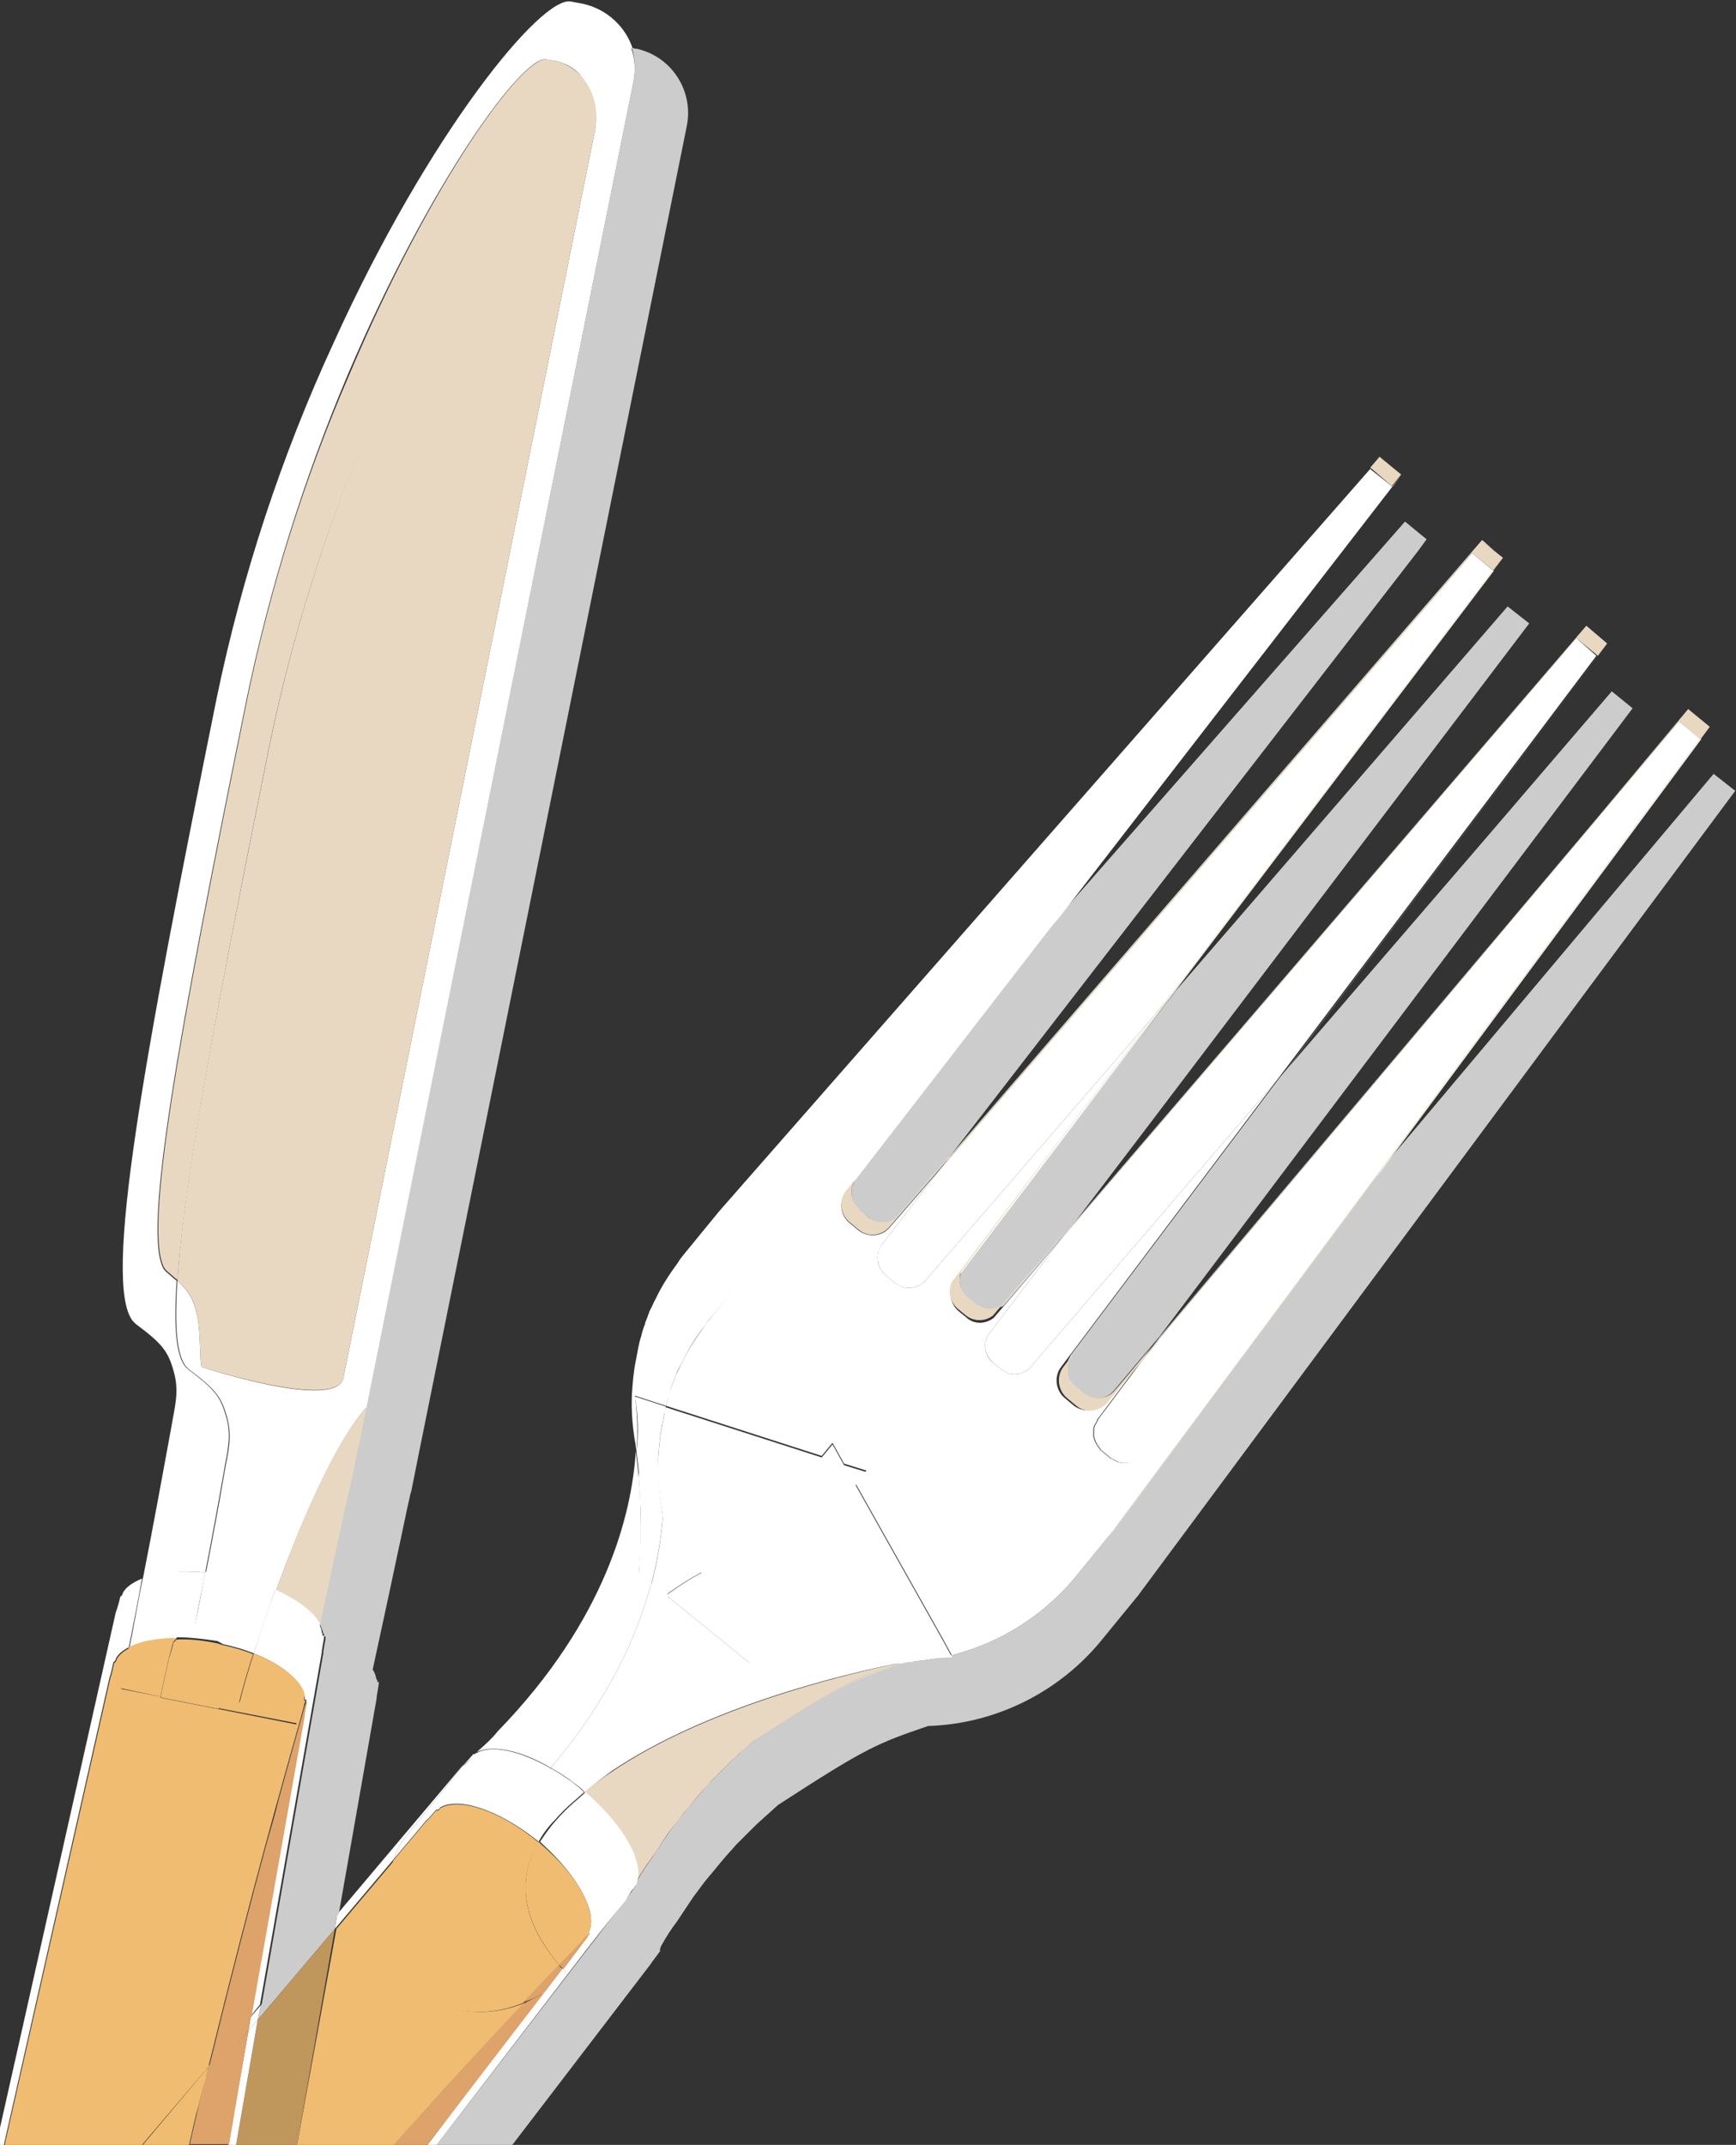
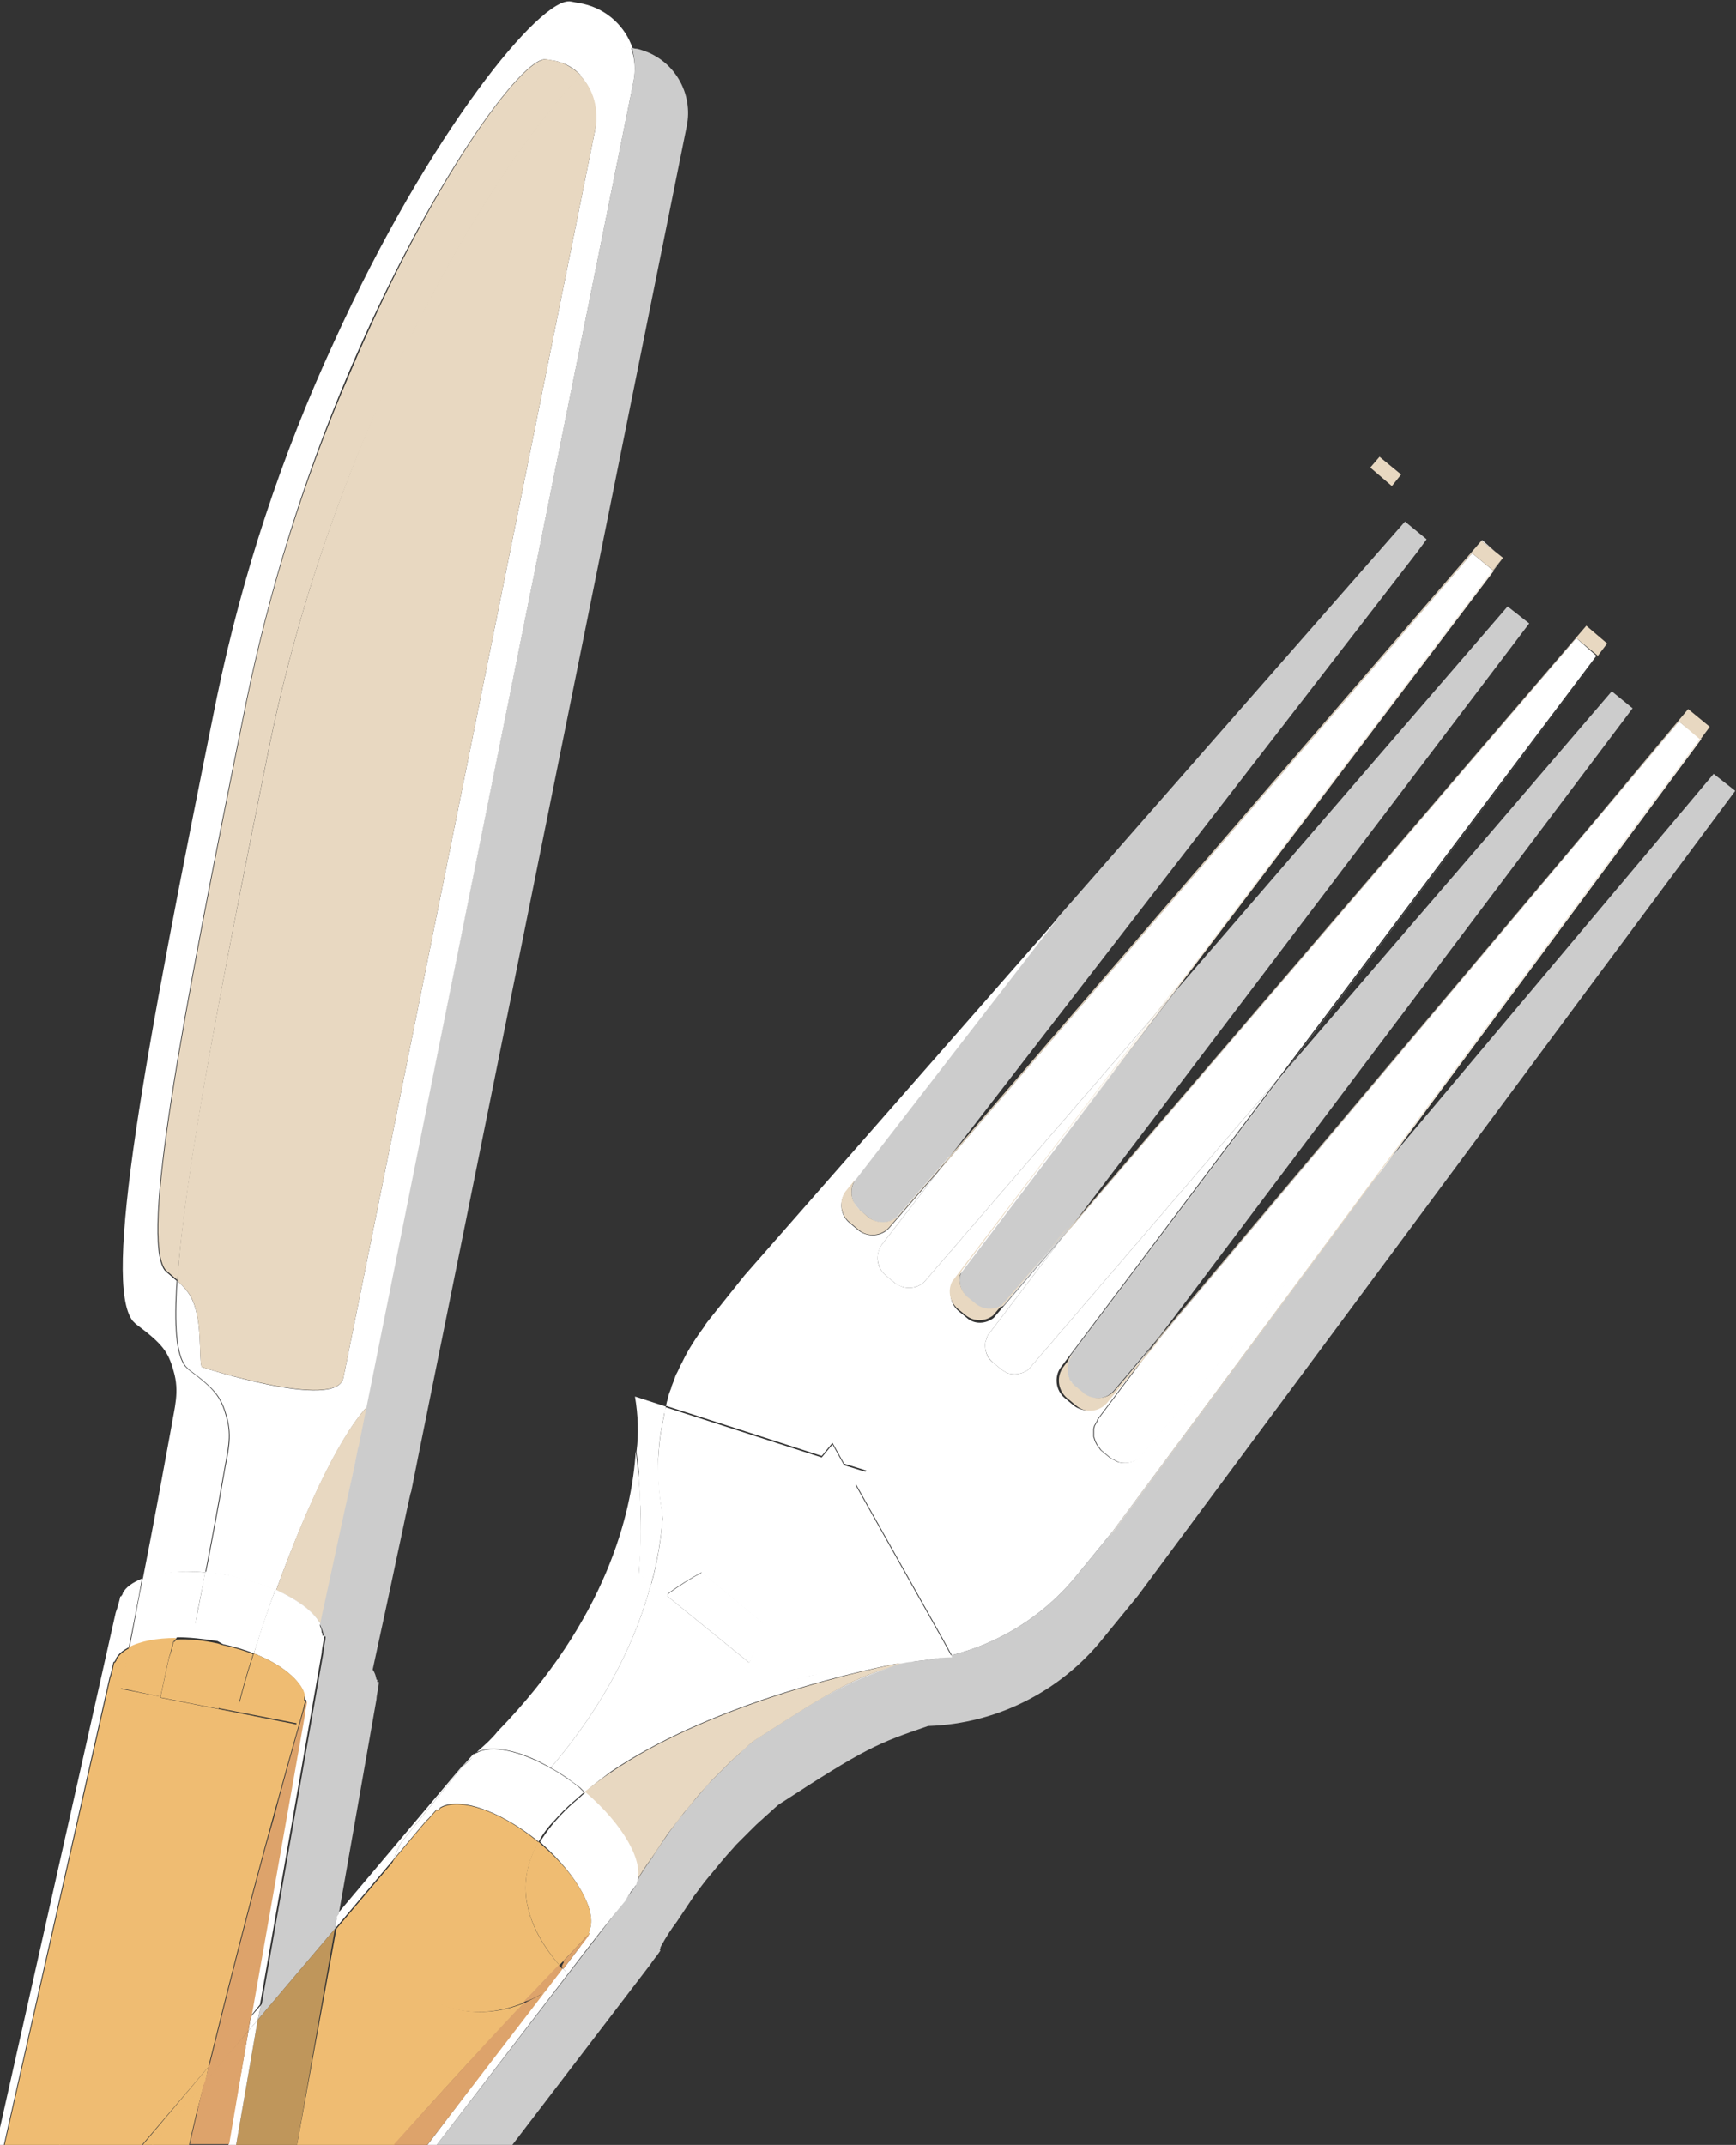
<svg xmlns="http://www.w3.org/2000/svg" version="1.1" id="Ebene_1" x="0px" y="0px" viewBox="0 0 225 278" style="enable-background:new 0 0 225 278;" xml:space="preserve">
  <rect x="0" y="0" width="225" height="278" fill="#333333" stroke="none" />
  <style type="text/css">
	.st0{fill:#CCCCCC;}
	.st1{fill:#FFFFFF;}
	.st2{fill:#E8D8C1;}
	.st3{fill:#EFBC72;}
	.st4{fill:#DDA36B;}
	.st5{fill:#BF965B;}
	.st6{fill:#7AED00;}
	.st7{fill:#5ECC00;}
	.st8{fill:#3F9E00;}
</style>
  <g>
    <path class="st0" d="M110.6,155.8c0.2,0.4,0.4,0.8,0.8,1l1.2,1c1.2,1,3,0.8,4-0.4l6.5-7.5l60.7-78.5l1.1-1.5l-2.8-2.3l-44.9,51.2   l-26.3,34C110.3,153.7,110.2,154.8,110.6,155.8z" />
    <path class="st0" d="M124.7,164.7c-0.2,0.3-0.2,0.6-0.3,0.9c-0.1,0.9,0.2,1.9,1,2.6l1.1,0.9c0.9,0.7,2.1,0.8,3.1,0.3c0,0,0,0,0.1,0   c0,0,0,0,0.1,0c0.1-0.1,0.2-0.1,0.3-0.2l8.6-10l10.2-13.4l49.3-65l-1.4-1.1l-1.4-1.1l-43,49.8L136,149.8L124.7,164.7z" />
    <path class="st0" d="M179.3,151.2l-35.1,47.3l-4.5,5.5c-5.5,6.9-13.8,11.1-22.6,11.4l0,0l0,0c0,0,0,0,0,0c-0.6,0.2-1.2,0.4-1.7,0.6   c-3.7,1.3-5.8,2.2-10.3,4.9c-1.9,1.2-4.3,2.7-7.4,4.7c-0.6,0.5-1.2,1-1.8,1.6l-0.2,0.2c-0.6,0.5-1.2,1.1-1.8,1.7l-1.7,1.7   c-0.5,0.5-1,1.1-1.5,1.7c-0.6,0.7-1.3,1.5-2,2.4c-0.7,0.8-1.3,1.7-2,2.6l-0.4,0.6c-0.6,0.9-1.2,1.7-1.8,2.7c-0.7,1-1.4,2-2,3.1   l-0.1,0.1l0,0l0,0.1l-0.1,0.2l0.1,0.1c-0.3,0.5-1,1.3-1.3,1.8L56.6,278h9.8l17.9-23.4c0.3-0.5,1-1.3,1.3-1.8l-0.1-0.1l0.1-0.2   l0-0.1l0.1-0.2c0.6-1.1,1.3-2.2,2-3.1c0.6-0.9,1.2-1.8,1.8-2.7l0.4-0.6c0.7-0.9,1.3-1.8,2-2.6c0.7-0.8,1.3-1.6,2-2.4   c0.5-0.6,1-1.1,1.5-1.7l1.7-1.7c0.6-0.6,1.2-1.2,1.8-1.7l0.2-0.2c0.6-0.5,1.2-1.1,1.8-1.6c11.4-7.4,12.7-7.9,19.4-10.2l0.1,0   c8.8-0.3,17.1-4.5,22.6-11.4l4.5-5.5l58-78.2l19.4-26.1l0,0l-2.8-2.2L179.3,151.2z" />
    <path class="st0" d="M138.6,176c-0.1,0.2-0.2,0.4-0.2,0.6c0,0.1,0,0.1,0,0.2c0,0.1,0,0.2-0.1,0.3c0,0.1,0,0.2,0,0.3   c0,0.1,0,0.2,0,0.2c0,0.1,0,0.2,0,0.3c0,0.1,0,0.1,0,0.2c0,0.1,0.1,0.2,0.1,0.3c0,0.1,0,0.1,0.1,0.2c0,0.1,0.1,0.2,0.1,0.3   c0,0.1,0.1,0.1,0.1,0.2c0.1,0.1,0.1,0.2,0.2,0.2c0.1,0.1,0.2,0.2,0.2,0.2c0,0,0.1,0.1,0.1,0.1l1,0.8l0.2,0.2c1.2,1,3,0.8,4-0.4   l5.9-7l61.3-81.4l0,0l-2.7-2.2l-16.2,18.9l-26.7,31l-27.2,36.1L138.6,176z" />
    <path class="st1" d="M75.1,231.7c0,0,0.1,0.1,0.1,0.1l0.4,0.4l-0.4-0.4C75.2,231.8,75.1,231.7,75.1,231.7z" />
    <path class="st1" d="M73.5,230.5c-0.1-0.1-0.2-0.1-0.3-0.2C73.3,230.4,73.4,230.4,73.5,230.5z" />
    <polygon class="st1" points="61.8,227.2 61.7,227.3 61.7,227.3 61.8,227.3  " />
    <path class="st1" d="M71.5,229.2c-0.1,0-0.1-0.1-0.1-0.1c7.5-8.8,11.2-17.1,13-23.9l-1.6-1.3c0.3-2.9,0.3-5.8,0.2-8.8   c0-0.6-0.1-1.2-0.1-1.9c0-0.6-0.1-1.2-0.1-1.7l-0.1-0.8c-0.1-1-0.2-1.8-0.3-2.6c-0.5,8-3.8,21.8-17.9,36.3   c-0.7,0.9-1.6,1.7-2.5,2.5l-0.2,0.2C63.7,226.1,67.5,226.8,71.5,229.2z" />
    <path class="st1" d="M79.2,229.6c12.3-8.3,29.9-12.6,37.6-14.1l-0.5,0l-0.6,0c-0.5,0-0.9,0.1-1.4,0.1l-0.8,0.1l-0.7,0.1   c-0.8,0.1-1.7,0.2-2.7,0.4l-0.9,0.2c-0.5,0.1-1.1,0.2-1.7,0.3l-1.2,0.2c-0.6,0.1-1.3,0.3-1.9,0.4c-0.5,0.1-1.1,0.3-1.6,0.4   l-1.1,0.3l-1.1,0.3l-3.5-2.8l0,0l-10.7-8.7l0,0l-2-1.6c-1.8,6.8-5.5,15.1-13,23.9c0.1,0,0.1,0.1,0.1,0.1c0.6,0.3,1.2,0.7,1.8,1.1   c0.1,0.1,0.2,0.1,0.3,0.2c0.5,0.4,1.1,0.8,1.6,1.2c0,0,0.1,0.1,0.1,0.1l0.4,0.4l0.1,0.1C76.8,231.4,78,230.5,79.2,229.6z" />
    <path class="st1" d="M115.4,216.1c-3.7,1.3-5.8,2.2-10.3,4.9C109.6,218.3,111.7,217.3,115.4,216.1z" />
    <path class="st2" d="M117.2,215.5L117.2,215.5C117.1,215.5,117.1,215.5,117.2,215.5L117.2,215.5L117.2,215.5   C117.2,215.5,117.2,215.5,117.2,215.5L117.2,215.5z" />
    <path class="st2" d="M115.4,216.1c0.5-0.2,1.1-0.4,1.7-0.6c0,0,0,0,0,0C116.5,215.7,115.9,215.9,115.4,216.1z" />
    <path class="st2" d="M95.9,227.2l-0.2,0.2c-0.6,0.5-1.2,1.1-1.8,1.7l-1.7,1.7c-0.5,0.5-1,1.1-1.5,1.7c-0.6,0.7-1.3,1.5-2,2.4   c-0.7,0.8-1.3,1.7-2,2.6l-0.4,0.6c-0.6,0.9-1.2,1.7-1.8,2.7c-0.7,1-1.4,2-2,3.1l-0.1,0.1l0,0l0,0l0.1-0.1c0.6-1.1,1.3-2.2,2-3.1   c0.6-0.9,1.2-1.8,1.8-2.7l0.4-0.6c0.7-0.9,1.4-1.8,2-2.6c0.7-0.8,1.3-1.6,2-2.4c0.5-0.6,1-1.1,1.5-1.7l1.7-1.7   c0.6-0.6,1.2-1.2,1.8-1.7L95.9,227.2c0.6-0.5,1.2-1.1,1.8-1.6c3.1-2,5.5-3.5,7.4-4.7c-1.9,1.2-4.3,2.7-7.4,4.7   C97.1,226.1,96.5,226.7,95.9,227.2z" />
    <path class="st2" d="M117.2,215.5L117.2,215.5C117.2,215.5,117.1,215.5,117.2,215.5L117.2,215.5z" />
    <path class="st2" d="M116.8,215.5L116.8,215.5c-7.7,1.6-25.4,5.9-37.6,14.2c-1.2,0.8-2.4,1.7-3.5,2.6l0,0c4.9,4.2,7.6,9.1,6.6,11.8   l0,0l0.1-0.1c0.6-1.1,1.3-2.2,2-3.1c0.6-0.9,1.2-1.8,1.8-2.7l0.4-0.6c0.7-0.9,1.4-1.8,2-2.6c0.7-0.8,1.3-1.6,2-2.4   c0.5-0.6,1-1.1,1.5-1.7l1.7-1.7c0.6-0.6,1.2-1.2,1.8-1.7l0.2-0.2c0.6-0.5,1.2-1.1,1.8-1.6c3.1-2,5.5-3.5,7.4-4.7   c4.5-2.7,6.6-3.7,10.3-4.9c0.5-0.2,1.1-0.4,1.7-0.6C117,215.5,116.9,215.5,116.8,215.5z" />
    <rect x="91.7" y="204.3" transform="matrix(0.632 -0.775 0.775 0.632 -129.947 148.816)" class="st1" width="0" height="13.8" />
    <path class="st1" d="M217.6,93.5l-68.1,80.9l-7.2,9.6l0,0.1l-0.4,0.7l-0.1,0.4l0,0.6l0,0.4l0.2,0.6l0.2,0.4l0.5,0.7l0.1,0.1l1.2,1   l1,0.5c1.1,0.3,2.3,0,3-0.9l31-36.8l41.5-56L217.6,93.5z" />
-     <path class="st1" d="M82.5,188c0.2-2.4,0.1-4.8-0.2-7.1l4,1.3c0.1-0.2,0.1-0.5,0.2-0.7c0.2-0.5,0.3-1,0.5-1.6l0-0.1   c0.2-0.5,0.4-1.1,0.6-1.6l0,0c0.2-0.5,0.5-1.1,0.8-1.6c0.8-1.7,1.7-3.2,2.9-4.7c0.3-0.4,0.5-0.8,0.8-1.1l4.5-5.5l40.7-46.4   l44.3-57.3l0,0l-1.1,1.5l-2.9-2.3l1.2-1.4l-85.6,97.6l-4.5,5.5c-0.3,0.4-0.6,0.7-0.8,1.1c-1.1,1.5-2.1,3-2.9,4.7   c-0.3,0.5-0.5,1.1-0.8,1.6l0,0c-0.2,0.6-0.4,1.1-0.6,1.6l0,0.1c-0.2,0.5-0.4,1.1-0.5,1.6c-0.2,0.6-0.3,1.1-0.4,1.6   c-0.1,0.5-0.2,1.1-0.3,1.6c-0.3,1.4-0.4,2.9-0.5,4.3c-0.1,2.3,0.1,4.5,0.5,6.7c0,0.3,0.1,0.6,0.1,0.9c0,0,0,0,0,0L82.5,188z" />
    <path class="st1" d="M190.8,71.7l-69,79.9l-7.5,9.7c-0.9,1.2-0.7,3,0.5,4l1.2,1c0.3,0.2,0.6,0.4,1,0.5c1.1,0.3,2.3,0,3-0.9   l32.2-37.3l41.4-54.6L190.8,71.7z" />
    <polygon class="st1" points="192,70.1 193.8,71.5 192.1,70 123.1,149.9 123,150  " />
    <polygon class="st1" points="205.6,81.1 205.6,81.1 138.6,159.2 138.6,159.2  " />
    <polygon class="st1" points="166.1,139.5 208.3,83.4 208.3,83.4 166,139.6  " />
    <polygon class="st1" points="221.6,94.2 221.6,94.2 218.8,91.9 207.1,105.9 218.8,91.9  " />
    <polygon class="st1" points="179.3,151.2 216.1,101.6 179.3,151.3  " />
    <path class="st1" d="M204.3,82.7l-66.7,77.8l-9.6,12.6l-0.3,0.9c-0.1,1,0.2,1.9,1,2.6l1.1,0.9c0.3,0.2,0.6,0.4,0.9,0.5   c0.8,0.2,1.6,0.1,2.3-0.3l0.3-0.2l32.2-37.5l41.4-55L204.3,82.7z" />
    <path class="st1" d="M138.3,177.6c0,0.1,0,0.2,0,0.3C138.3,177.8,138.3,177.7,138.3,177.6z" />
    <path class="st1" d="M138.9,175.6c-0.1,0.1-0.2,0.3-0.2,0.4L138.9,175.6l27.2-36.1l-0.1,0.1L138.9,175.6z" />
    <path class="st1" d="M138.4,176.6c0,0.1,0,0.1,0,0.2C138.4,176.7,138.4,176.7,138.4,176.6z" />
    <path class="st1" d="M138.4,178.1c0,0.1,0.1,0.2,0.1,0.3C138.4,178.3,138.4,178.2,138.4,178.1z" />
    <path class="st1" d="M124.4,165.7c0-0.3,0.1-0.6,0.3-0.9l11.3-15l-11.3,15C124.5,165,124.5,165.3,124.4,165.7z" />
    <path class="st1" d="M129.7,169.4c0.1-0.1,0.2-0.1,0.3-0.2l8.5-10l0,0l-8.6,10C130,169.2,129.9,169.3,129.7,169.4z" />
    <path class="st1" d="M138.5,178.6c0,0.1,0.1,0.2,0.1,0.3C138.6,178.7,138.6,178.7,138.5,178.6z" />
    <path class="st1" d="M140.3,180.4l-1-0.8c0,0-0.1-0.1-0.1-0.1c0,0,0.1,0.1,0.1,0.1L140.3,180.4z" />
    <path class="st1" d="M138.8,179c0.1,0.1,0.1,0.2,0.2,0.2C138.9,179.2,138.8,179.1,138.8,179z" />
    <path class="st1" d="M138.3,177.4c0-0.1,0-0.2,0-0.3C138.3,177.2,138.3,177.3,138.3,177.4z" />
    <path class="st1" d="M129.6,169.4C129.6,169.4,129.7,169.4,129.6,169.4C129.7,169.4,129.6,169.4,129.6,169.4z" />
    <path class="st1" d="M92.1,170.8c-0.3,0.4-0.6,0.7-0.8,1.1c-1.1,1.5-2.1,3-2.9,4.7c-0.3,0.5-0.5,1.1-0.8,1.6l0,0   c-0.2,0.6-0.4,1.1-0.6,1.6l0,0.1c-0.2,0.5-0.4,1-0.5,1.6c-0.1,0.2-0.1,0.5-0.2,0.7l20.2,6.5l1.4-1.7l1.5,2.7l2.9,0.9l-1.4,1.7   l11.3,20.1l1.2,2.2c-0.9,0-1.9,0.1-2.8,0.2l-0.2,0c-0.2,0-0.9,0.1-1.8,0.3l-0.5,0.1l0,0l-1,0.2c8.8-0.3,17.1-4.5,22.6-11.4l4.5-5.5   l35.1-47.3l0,0l-35,47.3l-0.7,0.9l35.3-47.6l-31,36.8c-0.7,0.9-1.9,1.2-3,0.9l-1-0.5l-1.2-1l-0.1-0.1l-0.5-0.7l-0.2-0.4l-0.2-0.6   l0-0.4l0-0.6l0.1-0.4l0.4-0.7l0-0.1l7.2-9.6l-6.2,7.4c-1,1.2-2.8,1.3-4,0.4l-1.2-1c-1.2-1-1.4-2.8-0.5-4l28-37.2l-32.2,37.5   l-0.3,0.2c-0.7,0.4-1.5,0.5-2.3,0.3c-0.3-0.1-0.6-0.3-0.9-0.5l-1.1-0.9c-0.8-0.6-1.1-1.6-1-2.6l0.3-0.9l9.6-12.6l-8.8,10.3   c-1,0.8-2.5,0.9-3.5,0l-1.1-0.9c-1-0.9-1.3-2.3-0.7-3.5l28.7-37.8l-32.2,37.3c-0.7,0.9-1.9,1.2-3,0.9c-0.3-0.1-0.7-0.3-1-0.5   l-1.2-1c-1.2-1-1.4-2.7-0.5-4l7.5-9.7l-6.5,7.5c-1,1.2-2.8,1.3-4,0.4l-1.2-1c-1.2-1-1.4-2.7-0.5-4l1.3-1.6c0,0,0,0,0,0l26.3-34   l-40.7,46.4L92.1,170.8z" />
    <path class="st1" d="M112.6,157.8l-1.2-1c-0.3-0.3-0.6-0.7-0.8-1c0.2,0.4,0.4,0.8,0.8,1.1L112.6,157.8c1.2,1,3,0.8,4-0.4l6.4-7.4   l0.1-0.2l-6.5,7.5C115.6,158.6,113.8,158.8,112.6,157.8z" />
    <polygon class="st1" points="117.1,215.5 117.1,215.5 117.1,215.5  " />
    <path class="st1" d="M82.8,191.6c0,0.6,0.1,1.1,0.1,1.7c0,0.6,0,1.2,0.1,1.9c0.1,2.9,0,5.9-0.2,8.8l1.6,1.3   c0.9-3.3,1.3-6.2,1.5-8.6l-0.1-0.9c-0.4-2.2-0.5-4.5-0.5-6.7c0.1-1.4,0.2-2.9,0.5-4.3c0.1-0.5,0.2-1,0.3-1.6   c0.1-0.3,0.2-0.6,0.2-0.9l-4-1.3c0.4,2.4,0.5,4.8,0.2,7.1l0,0.1c0,0,0,0,0,0c0.1,0.8,0.2,1.6,0.3,2.6L82.8,191.6z" />
    <path class="st1" d="M86.6,206.5c1.4-1,2.8-1.9,4.3-2.7l8.1,6.7c-0.5,1.5-1.1,3.1-1.8,4.8l-0.2,0.3l3.5,2.8l1.1-0.3l1.1-0.3   c0.5-0.1,1.1-0.3,1.6-0.4c0.6-0.2,1.3-0.3,1.9-0.4l1.2-0.2c0.6-0.1,1.1-0.2,1.7-0.3l0.9-0.2c1-0.1,1.9-0.3,2.7-0.4l0.7-0.1l0.8-0.1   c0.5,0,1-0.1,1.4-0.1l0.6,0l0.5,0c0,0,0,0,0,0l0.1,0c0.5-0.1,0.9-0.2,1.3-0.2l0,0l0.5-0.1c0.9-0.2,1.5-0.3,1.8-0.3l0.2,0   c0.9-0.1,1.9-0.2,2.8-0.2l-1.2-2.2l-11.3-20.1l1.4-1.7l-2.9-0.9l-1.5-2.7l-1.4,1.7l-20.2-6.5c-0.1,0.3-0.2,0.6-0.2,0.9   c-0.1,0.5-0.2,1.1-0.3,1.6c-0.3,1.4-0.4,2.9-0.5,4.3c-0.1,2.3,0.1,4.5,0.5,6.7l0.1,0.9c-0.2,2.4-0.6,5.3-1.5,8.6l2,1.6L86.6,206.5z   " />
    <polygon class="st1" points="118.1,215.2 118.1,215.2 117.2,215.5 117.2,215.5 118.1,215.2  " />
    <path class="st1" d="M117.1,215.5C117.1,215.5,117.1,215.5,117.1,215.5C117.1,215.5,117.1,215.5,117.1,215.5   C117.1,215.5,117.1,215.5,117.1,215.5L117.1,215.5C117.1,215.5,117.1,215.5,117.1,215.5L117.1,215.5z" />
    <path class="st1" d="M116.8,215.5L116.8,215.5C116.8,215.5,116.7,215.5,116.8,215.5L116.8,215.5c0.1,0,0.2,0,0.3,0c0,0,0,0,0,0l0,0   c0,0,0,0,0,0l1-0.2l0,0l0,0C117.7,215.3,117.3,215.4,116.8,215.5z" />
    <path class="st1" d="M99.1,210.5l-8.1-6.7c-1.5,0.8-2.9,1.7-4.3,2.7l-0.3,0.3l10.7,8.7l0.2-0.3C98,213.6,98.6,212,99.1,210.5z" />
    <polygon class="st2" points="193.5,73.9 152.3,128.3 152.4,128.3 194.8,72.3 193.8,71.5 194.8,72.3  " />
    <rect x="207" y="80.5" transform="matrix(0.632 -0.775 0.775 0.632 12.428 190.665)" class="st2" width="0" height="3.5" />
    <polygon class="st2" points="221.6,94.2 221.6,94.2 216.1,101.6  " />
    <polygon class="st2" points="207.1,105.9 150.4,173.2 150.3,173.3  " />
    <path class="st2" d="M138.7,178.8c0,0.1,0.1,0.1,0.1,0.2C138.8,179,138.7,178.9,138.7,178.8z" />
    <path class="st2" d="M138.5,178.4c0,0.1,0,0.1,0.1,0.2C138.5,178.5,138.5,178.4,138.5,178.4z" />
    <path class="st2" d="M138.4,176.8c0,0.1,0,0.2-0.1,0.3C138.3,177,138.3,176.9,138.4,176.8z" />
    <path class="st2" d="M138.3,177.9c0,0.1,0,0.1,0,0.2C138.4,178,138.3,178,138.3,177.9z" />
    <path class="st2" d="M140.5,180.6l-0.2-0.2L140.5,180.6c1.2,1,3,0.8,4-0.4l5.8-6.9l0.1-0.1l-5.9,7   C143.5,181.4,141.7,181.6,140.5,180.6z" />
    <path class="st2" d="M139.2,179.5c-0.1-0.1-0.2-0.2-0.2-0.2C139,179.3,139.1,179.4,139.2,179.5z" />
    <path class="st2" d="M129.7,169.4C129.7,169.4,129.7,169.4,129.7,169.4C129.7,169.4,129.7,169.4,129.7,169.4z" />
    <polygon class="st2" points="136,149.8 152.4,128.3 152.3,128.3  " />
    <path class="st2" d="M125.4,168.3l1.1,0.9c0.9,0.7,2.1,0.8,3.1,0.3c-1,0.5-2.2,0.4-3.1-0.3L125.4,168.3c-0.8-0.7-1.1-1.6-1-2.6   C124.3,166.6,124.6,167.6,125.4,168.3z" />
    <path class="st2" d="M138.3,177.6c0-0.1,0-0.2,0-0.2C138.3,177.4,138.3,177.5,138.3,177.6z" />
    <path class="st2" d="M110.6,155.8c-0.4-0.9-0.3-2.1,0.3-2.9l0,0C110.3,153.7,110.2,154.8,110.6,155.8z" />
    <path class="st2" d="M138.4,176.6c0.1-0.2,0.1-0.4,0.2-0.6l-0.1,0.1C138.5,176.3,138.4,176.4,138.4,176.6z" />
    <polygon class="st2" points="123,150 121.8,151.6 190.8,71.7 193.5,73.9 152.1,128.5 152.3,128.3 193.5,73.9 194.8,72.3    193.8,71.5 192,70.1  " />
    <polygon class="st2" points="137.6,160.5 204.3,82.7 207.1,85 165.7,140 166,139.6 208.3,83.4 205.6,81.1 138.6,159.2  " />
    <polygon class="st2" points="149.4,174.5 217.6,93.5 220.3,95.8 178.8,151.8 179.3,151.3 216.1,101.6 221.6,94.2 218.8,91.9    207.1,105.9 150.3,173.3  " />
    <path class="st2" d="M130.1,169.1c-0.1,0.1-0.2,0.2-0.3,0.2c0,0,0,0-0.1,0c0,0,0,0-0.1,0c-1,0.5-2.2,0.4-3.1-0.3l-1.1-0.9   c-0.8-0.7-1.1-1.6-1-2.6c0-0.3,0.1-0.6,0.3-0.9l11.3-15l16.3-21.5l-0.2,0.2l-28.7,37.8c-0.6,1.2-0.3,2.6,0.7,3.5l1.1,0.9   c1,0.8,2.5,0.8,3.5,0l8.8-10.3l1-1.3L130.1,169.1z" />
    <path class="st2" d="M116.6,157.4c-1,1.2-2.8,1.3-4,0.4l-1.2-1c-0.3-0.3-0.6-0.7-0.8-1.1c-0.4-0.9-0.3-2.1,0.3-2.9l0,0c0,0,0,0,0,0   l-1.3,1.6c-0.9,1.2-0.7,3,0.5,4l1.2,1c1.2,1,3,0.8,4-0.4l6.5-7.5l1.2-1.5L116.6,157.4z" />
    <polygon class="st2" points="143.6,199.4 144.3,198.5 179.3,151.3 178.8,151.8  " />
    <path class="st2" d="M144.5,180.2c-1,1.2-2.8,1.3-4,0.4l-0.2-0.2l-1-0.8c0,0-0.1-0.1-0.1-0.1c-0.1-0.1-0.2-0.2-0.2-0.2   c-0.1-0.1-0.1-0.2-0.2-0.2c0-0.1-0.1-0.1-0.1-0.2c-0.1-0.1-0.1-0.2-0.1-0.3c0-0.1-0.1-0.1-0.1-0.2c0-0.1-0.1-0.2-0.1-0.3   c0-0.1,0-0.1,0-0.2c0-0.1,0-0.2,0-0.3c0-0.1,0-0.2,0-0.2c0-0.1,0-0.2,0-0.3c0-0.1,0-0.2,0.1-0.3c0-0.1,0-0.1,0-0.2   c0-0.2,0.1-0.3,0.2-0.5l0.1-0.1c0.1-0.1,0.2-0.3,0.2-0.4l27.1-36l-0.3,0.4l-28,37.2c-0.9,1.2-0.7,3,0.5,4l1.2,1c1.2,1,3,0.8,4-0.4   l6.2-7.4l0.9-1.2L144.5,180.2z" />
    <polygon class="st2" points="181.6,61.5 178.8,59.2 181.6,61.5  " />
    <polygon class="st2" points="180.4,63 181.6,61.5 178.8,59.2 177.6,60.6  " />
    <path class="st1" d="M43.7,248.1l-0.3,1.9l7.6-9c0.3-0.7,0.6-1.5,1-2.2l7.9-9.8c0.4-0.4,0.8-0.7,1.2-1.1l0.1-0.1l0.5-0.5l-0.2,0.1   l-0.1-0.1c-0.4,0.4-1.1,1.3-1.5,1.6L43.7,248.1L43.7,248.1L43.7,248.1z" />
    <path class="st1" d="M81.9,244.7l-0.1,0.1l-0.1,0.1l-0.1,0.1l0,0c-0.2,0.4-0.5,0.8-0.7,1.2l-7.6,9.4c0,0,0,0,0,0l-1.1,1.4   c-0.5,0.4-1.1,0.8-1.7,1.1L55.4,278h1.2L81,246.2c0.3-0.5,1-1.3,1.3-1.8l-0.1-0.1l0.1-0.2l0-0.1l0,0L81.9,244.7z" />
    <path class="st1" d="M61.8,227.2C61.8,227.2,61.8,227.2,61.8,227.2L61.8,227.2L61.8,227.2L61.8,227.2z" />
    <path class="st1" d="M82.3,244.1l-0.1,0.2l0.1,0.1c-0.3,0.5-1,1.3-1.3,1.8L56.6,278h0L81,246.2c0.3-0.5,1-1.3,1.3-1.8l-0.1-0.1   L82.3,244.1L82.3,244.1L82.3,244.1L82.3,244.1z" />
    <path class="st1" d="M72.3,257l1.1-1.4c-0.2-0.2-0.3-0.3-0.5-0.5l-2.3,3C71.2,257.8,71.8,257.5,72.3,257z" />
    <path class="st1" d="M61.1,227.9c-0.4,0.4-0.8,0.8-1.2,1.1l-7.9,9.8c-0.4,0.7-0.7,1.5-1,2.2l4.2-5c0.4-0.3,1-1.1,1.4-1.5l0.1,0.1   l0.3-0.2l0-0.1c2.4-1.5,7.7,0.3,12.7,4.3l0.1,0.1c0.5-0.9,1.2-1.9,2.1-2.8c0.7-0.8,1.5-1.6,2.3-2.3c0.5-0.4,1-0.9,1.5-1.3   c0,0,0,0,0,0l-0.1-0.1l-0.4-0.4c0,0-0.1-0.1-0.1-0.1c-0.5-0.4-1-0.8-1.6-1.2c-0.1-0.1-0.2-0.1-0.3-0.2c-0.6-0.4-1.2-0.8-1.8-1.1   c-4-2.3-7.7-3.1-9.6-2l0,0l0,0l0,0l-0.1,0l-0.5,0.5L61.1,227.9z" />
    <path class="st1" d="M75.1,231.7c-0.5-0.4-1.1-0.8-1.6-1.2C74,230.9,74.6,231.3,75.1,231.7z" />
    <polygon class="st1" points="75.6,232.2 75.7,232.3 75.7,232.3  " />
    <path class="st1" d="M73.3,230.3c-0.6-0.4-1.2-0.8-1.8-1.1C72.1,229.5,72.7,229.9,73.3,230.3z" />
    <path class="st1" d="M81.9,244.7l-0.1,0.1l-0.1,0.1l-0.1,0.1l0,0c-0.2,0.4-0.5,0.8-0.7,1.2l-7.6,9.4c0,0,0,0,0,0l7.6-9.4   c0.2-0.4,0.5-0.8,0.7-1.2l0,0l0.1-0.1l0.1-0.1L81.9,244.7l0.4-0.6l0,0l0,0l0,0.1L81.9,244.7z" />
    <polygon class="st1" points="82.3,244 82.3,244 82.3,244.1 82.3,244 82.3,244  " />
    <path class="st1" d="M76.4,250.2L76.4,250.2l-0.1,0.3l0.1,0.1c0,0,0,0,0,0c-0.3,0.5-1,1.2-1.2,1.7l-2.2,2.9   c0.2,0.2,0.3,0.3,0.5,0.5l7.6-9.4c0.2-0.4,0.5-0.8,0.7-1.2l0,0l0.1-0.1l0.1-0.1l0.1-0.1l0.4-0.6l0-0.1l0,0   c1.1-2.7-1.7-7.6-6.6-11.8l0,0c0,0,0,0,0,0c-0.5,0.4-1,0.9-1.5,1.3c-0.8,0.7-1.6,1.5-2.3,2.3c-0.9,1-1.5,1.9-2.1,2.8l0.4,0.4   C74.8,243.1,77.4,247.7,76.4,250.2z" />
    <path class="st1" d="M82.3,244L82.3,244L82.3,244L82.3,244L82.3,244c1.1-2.7-1.7-7.6-6.6-11.8l0,0c0,0,0,0,0,0l0,0   C80.6,236.5,83.4,241.3,82.3,244z" />
    <path class="st3" d="M38.5,278h12.6c4.6-5.2,8.6-9.6,12.1-13.3c1.5-1.6,2.9-3.1,4.1-4.4c0.2-0.2,0.4-0.5,0.7-0.7   c-11.6,4.7-22.1-5.4-16.8-18.6l-7.6,9l0,0L38.5,278z" />
    <path class="st3" d="M67.8,259.6c1.9-2,3.4-3.6,4.7-4.9c-3.9-4.5-6.1-10.1-2.7-15.9l-0.1-0.1c-5-4.1-10.3-5.8-12.7-4.3l0,0.1   l-0.3,0.2l-0.1-0.1c-0.4,0.4-1,1.2-1.4,1.5l-4.2,5C45.7,254.2,56.2,264.3,67.8,259.6z" />
    <path class="st3" d="M72.5,254.7c1.6-1.7,2.8-2.9,3.3-3.5l0.1-0.1c0.3-0.3,0.5-0.4,0.5-0.5l-0.1-0.1l0.1-0.2l0-0.1   c1-2.5-1.6-7.2-6.2-11.1l-0.4-0.4C66.4,244.6,68.6,250.1,72.5,254.7z" />
    <polygon class="st4" points="55.4,278 55.4,278 70.6,258.2 70.6,258.2  " />
    <polygon class="st4" points="70.6,258.2 70.6,258.2 73,255.2 73,255.2  " />
    <path class="st4" d="M75.2,252.3l-2.2,2.9c0,0,0,0,0,0L75.2,252.3c0.3-0.4,1-1.2,1.2-1.7c0,0,0,0,0,0l0,0   C76.1,251.1,75.4,251.8,75.2,252.3z" />
    <path class="st4" d="M70.6,258.2c-0.8,0.5-1.6,0.9-2.4,1.3c-0.1,0.1-0.3,0.1-0.4,0.2c-0.2,0.2-0.4,0.5-0.7,0.7   c-1.2,1.3-2.6,2.8-4.1,4.4c-3.4,3.7-7.4,8.1-12.1,13.3h4.4L70.6,258.2z" />
    <path class="st4" d="M70.6,258.2l2.3-3c-0.1-0.1-0.3-0.3-0.4-0.4c0,0,0-0.1-0.1-0.1c-1.3,1.3-2.8,3-4.7,4.9   c0.1-0.1,0.3-0.1,0.4-0.2C69.1,259.1,69.9,258.6,70.6,258.2z" />
-     <path class="st4" d="M73,255.2l2.2-2.9c0.3-0.4,1-1.2,1.2-1.7l0,0c0,0-0.2,0.1-0.5,0.5l-0.1,0.1c-0.6,0.6-1.7,1.8-3.3,3.5   c0,0,0,0.1,0.1,0.1C72.7,254.9,72.8,255,73,255.2z" />
+     <path class="st4" d="M73,255.2l2.2-2.9c0.3-0.4,1-1.2,1.2-1.7l0,0l-0.1,0.1c-0.6,0.6-1.7,1.8-3.3,3.5   c0,0,0,0.1,0.1,0.1C72.7,254.9,72.8,255,73,255.2z" />
    <path class="st0" d="M82.1,10.6c0,0-24.9,123.4-34.7,171.8l-1,5l-0.1,0.3l0,0c-0.5,2.5-1.1,5.2-1.7,7.9c-1,4.7-2.1,9.7-3.2,14.8   c0.2,0.4,0.4,0.9,0.5,1.3l0.1,0.1l0,0.3l0.2,0c0,0.6-0.3,1.6-0.3,2.2l-8,45.6l10-11.8l0,0l0,0l4.9-27.9c0-0.5,0.3-1.6,0.3-2.2   l-0.2,0l0-0.3l-0.1,0c-0.1-0.5-0.2-0.9-0.5-1.3c1.1-5.1,2.2-10.1,3.2-14.9c0.6-2.7,1.1-5.3,1.7-7.9l0,0l0.1-0.3l1-5   C64.1,139.9,89,16.4,89,16.4c0.9-4.3-1.6-8.6-5.8-9.9c-0.3-0.1-0.6-0.2-0.9-0.2l-0.4-0.1C82.3,7.6,82.4,9.1,82.1,10.6z" />
    <rect x="43.7" y="248.1" transform="matrix(0.646 -0.763 0.763 0.646 -173.866 121.163)" class="st0" width="0" height="0" />
    <polygon class="st0" points="33.4,261.8 43.4,250 43.7,248.1 33.8,259.9  " />
    <rect x="30.7" y="255.9" transform="matrix(0.646 -0.764 0.764 0.646 -181.794 120.036)" class="st0" width="15.4" height="0" />
    <rect x="38.8" y="246.3" transform="matrix(0.148 -0.989 0.989 0.148 -218.168 254.645)" class="st0" width="0" height="15.4" />
    <rect x="31" y="254" transform="matrix(0.646 -0.764 0.764 0.646 -180.232 119.617)" class="st0" width="15.4" height="0" />
    <polygon class="st5" points="30.6,278 38.5,278 43.4,250 33.4,261.8  " />
    <polygon class="st5" points="43.4,250 33.4,261.8 33.4,261.8  " />
    <path class="st1" d="M26.6,203.8c0.9-4.6,1.7-9,2.4-13c0.4-2.5,1.1-4.6,0.3-7.2c-0.7-2.5-1.4-3.5-4.9-6.1l-0.4-0.4   c-1.2-1.5-1.5-5.3-1.1-11.1c-0.4-0.3-0.8-0.7-1.3-1.1l-0.3-0.3c-3-4.4,1.9-30.8,10.6-73.7c3-14.5,7.4-28.7,13.2-42.4   C55.7,23.6,67.8,7.1,70.8,7.7L72,7.9l0,0c1.3,0.3,2.4,0.9,3.3,1.9c2.6-2.6,4.6-3.9,5.7-3.7l1,0.2c-0.9-2.8-3.3-5.1-6.4-5.8L74,0.2   c-3.8-0.8-18.4,17-30.7,44.1C36.5,59,31.4,74.5,28.1,90.4c-9.5,47-14.8,75.8-10.9,80.8l0.4,0.4c3.5,2.6,4.2,3.6,4.9,6.1   c0.8,2.7,0.1,4.8-0.3,7.3c-1.1,6-2.3,12.6-3.7,19.7C20.5,203.9,23.4,203.5,26.6,203.8z" />
    <path class="st1" d="M41.5,210.4C41.5,210.4,41.5,210.4,41.5,210.4c1.1-5.1,2.2-10.1,3.2-14.8c0.6-2.7,1.2-5.3,1.7-7.9   c-0.5,2.5-1.1,5.2-1.7,7.9C43.7,200.3,42.6,205.3,41.5,210.4z" />
    <path class="st1" d="M75.2,9.8c1.6,1.7,2.4,4.4,1.9,7.2L44.5,178.6c-0.9,4.3-18.3-1.4-18.3-1.4c-0.4-0.1-0.1-4.5-0.7-6.9   c-0.4-1.8-0.9-2.8-2.5-4.3c-0.4,5.8-0.1,9.6,1.1,11.1l0.4,0.4c3.5,2.6,4.2,3.6,4.9,6.1c0.8,2.7,0.1,4.8-0.3,7.2   c-0.7,4.1-1.5,8.4-2.4,13c1.1,0.1,2.2,0.2,3.4,0.5l0.7,0.2c1.8,0.4,3.5,1,5,1.6c3.3-9.1,7.7-19.2,11.7-23.7l-1,5l-0.1,0.3l0.1-0.3   l1-5C57.2,134,82.1,10.6,82.1,10.6c0.3-1.5,0.2-3-0.3-4.4l-1-0.2C79.8,5.8,77.8,7.1,75.2,9.8z" />
    <path class="st2" d="M50.2,50.1c8.8-19.3,18.7-33.8,25.1-40.3c-0.9-0.9-2-1.6-3.3-1.9l0,0l-1.1-0.2c-3.1-0.6-15.1,15.9-25.6,40.8   C39.4,62.1,35,76.3,32,90.8c-8.7,43-13.6,69.3-10.6,73.7l0.3,0.3c0.5,0.4,0.9,0.8,1.3,1.1c0.9-13.2,5.4-37,12-69.7   C38.3,80.4,43.4,64.9,50.2,50.1z" />
    <path class="st2" d="M25.5,170.3c0.6,2.4,0.3,6.9,0.7,6.9c0,0,17.4,5.6,18.3,1.4L77.1,17c0.6-2.8-0.2-5.5-1.9-7.2   c-6.4,6.5-16.3,21.1-25.1,40.3C43.4,64.9,38.3,80.4,35,96.3C28.4,129,23.8,152.8,23,166C24.6,167.5,25.1,168.4,25.5,170.3z" />
    <path class="st2" d="M41.5,210.4c1.1-5.1,2.2-10.1,3.2-14.8c0.6-2.7,1.2-5.3,1.7-7.9l0,0l0.1-0.3l1-5c-4,4.4-8.4,14.5-11.7,23.7   C38.5,207.3,40.6,208.9,41.5,210.4z" />
    <path class="st1" d="M14.2,217.4c0.2-0.5,0.4-1.5,0.5-2l0.1,0l0.2-0.3l0-0.1c0.3-0.6,0.9-1.1,1.7-1.5c0.6-3.1,1.2-6,1.7-8.9   c-1.2,0.5-2.1,1.1-2.5,1.9l0,0.1l-0.2,0.3l-0.1,0c-0.1,0.5-0.4,1.6-0.6,2.1l-15.5,69h1L14.2,217.4z" />
    <path class="st1" d="M39.5,220L39.5,220l0,0.3l0.2,0l0,0c0,0,0,0,0,0l0,0c0,0.6-0.3,1.5-0.3,2l-6.9,39l1.2-1.5l8-45.6   c0-0.5,0.3-1.6,0.3-2.2l-0.2,0l0-0.3l-0.1-0.1c0-0.4-0.2-0.9-0.5-1.3c-0.7,3-1.3,6.1-2,9.3C39.5,219.8,39.5,219.9,39.5,220z" />
    <polygon class="st1" points="32.2,263.2 33.4,261.8 33.8,259.9 32.5,261.4  " />
    <rect x="31.9" y="262.5" transform="matrix(0.646 -0.764 0.764 0.646 -188.834 118.106)" class="st1" width="1.9" height="0" />
    <rect x="32.2" y="260.6" transform="matrix(0.646 -0.764 0.764 0.646 -187.272 117.69)" class="st1" width="1.9" height="0" />
    <rect x="33.2" y="259.7" transform="matrix(0.178 -0.984 0.984 0.178 -229.194 246.868)" class="st1" width="0" height="1.9" />
    <polygon class="st1" points="30.6,278 33.4,261.8 32.2,263.2 29.6,278  " />
    <rect x="31.9" y="262.5" transform="matrix(0.646 -0.764 0.764 0.646 -188.838 118.11)" class="st1" width="1.9" height="0" />
    <path class="st1" d="M22.8,212.4L22.8,212.4c0.6-0.9,1.5-1.5,2.5-1.9c0.4-2.3,0.9-4.5,1.3-6.7c-3.3-0.3-6.1,0-8.1,0.8   c-0.6,2.9-1.1,5.9-1.7,8.9C18.2,212.8,20.3,212.4,22.8,212.4z" />
    <path class="st1" d="M39.5,219.7C39.5,219.7,39.5,219.7,39.5,219.7c0.7-3.1,1.4-6.2,2-9.3c0,0,0,0,0,0   C40.8,213.5,40.1,216.6,39.5,219.7z" />
    <path class="st1" d="M28.9,213.1c1.4,0.3,2.8,0.7,4,1.2c0.8-2.5,1.7-5.3,2.8-8.3c-1.5-0.6-3.2-1.2-5-1.6l-0.7-0.2   c-1.2-0.2-2.3-0.4-3.4-0.5c-0.4,2.2-0.8,4.4-1.3,6.7c-1,0.3-1.9,1-2.5,1.8l0,0c1.7,0,3.5,0.2,5.4,0.5L28.9,213.1z" />
    <path class="st1" d="M39.5,219.7c0.7-3.1,1.4-6.2,2-9.3c-0.9-1.6-3-3.1-5.8-4.4c-1.1,2.9-2,5.7-2.8,8.3   C36.5,215.7,39,217.8,39.5,219.7z" />
    <path class="st3" d="M20.8,219.9l-5.1-1c0.4-1.8,0.7-3.6,1.1-5.3c-0.8,0.4-1.4,0.9-1.7,1.5l0,0.1l-0.2,0.3l-0.1,0   c-0.1,0.5-0.3,1.5-0.5,2L0.6,278h7.2L20.8,219.9z" />
    <path class="st3" d="M27,267.9c2.9-11.8,5.4-21.4,7.4-28.8c0.6-2.1,1.1-4.1,1.6-5.8c1.8-6.6,3-10.6,3.4-12.2l0-0.1l0.2-0.6l-0.2,0   l0-0.3l-0.1-0.1c0-0.1,0-0.2-0.1-0.3c0,0.2-0.1,0.4-0.1,0.7c-0.3,1.1-0.5,2.2-0.7,3.1l-17.8-3.5L7.7,278h10.7L27,267.9z" />
    <path class="st3" d="M32.5,261.3L32.5,261.3l6.9-39c0-0.5,0.3-1.5,0.3-2l0,0c0,0.6-0.3,1.5-0.3,2L32.5,261.3z" />
    <path class="st3" d="M27,267.9L18.5,278h1.3l6.8-8C26.7,269.3,26.9,268.6,27,267.9z" />
    <rect x="31.4" y="262.3" transform="matrix(0.173 -0.985 0.985 0.173 -231.559 248.676)" class="st3" width="1.9" height="0" />
    <rect x="32.2" y="263.2" transform="matrix(0.638 -0.77 0.77 0.638 -190.98 119.996)" class="st3" width="0" height="0" />
    <polygon class="st3" points="27,267.9 18.5,278 18.5,278 27,267.9  " />
    <rect x="32.5" y="261.3" transform="matrix(0.658 -0.753 0.753 0.658 -185.57 113.739)" class="st3" width="0" height="0" />
    <rect x="32.5" y="261.3" transform="matrix(0.638 -0.77 0.77 0.638 -189.407 119.57)" class="st3" width="0" height="0" />
    <polygon class="st3" points="27,267.9 18.5,278 18.5,278 27,267.9  " />
    <rect x="17.9" y="274" transform="matrix(0.646 -0.764 0.764 0.646 -201.054 114.761)" class="st3" width="10.5" height="0" />
    <rect x="30.9" y="263.1" class="st3" width="0" height="15" />
    <path class="st3" d="M26.5,270C26.5,270,26.5,270,26.5,270l-6.8,8h4.8c0.3-1.3,0.6-2.6,0.9-3.9C25.8,272.7,26.1,271.3,26.5,270z" />
    <polygon class="st3" points="26.5,270 19.7,278 19.7,278 26.5,270  " />
    <rect x="32.2" y="263.2" transform="matrix(0.648 -0.762 0.762 0.648 -189.222 117.293)" class="st3" width="0" height="0" />
    <path class="st3" d="M20.8,219.9l1.1-5.1c0.2-0.5,0.4-1.6,0.6-2.1l0.1,0l0.2-0.3l0-0.1c-2.5,0-4.6,0.4-6.1,1.2   c-0.3,1.8-0.7,3.5-1.1,5.3L20.8,219.9z" />
    <path class="st3" d="M22.6,212.8l-0.1,0c-0.1,0.5-0.4,1.6-0.6,2.1l-1.1,5.1l17.8,3.5c0.2-0.9,0.4-2,0.7-3.1c0-0.2,0.1-0.4,0.1-0.7   c0,0,0,0,0,0c0,0.2-0.1,0.4-0.1,0.7c-0.3,1.1-0.5,2.2-0.7,3.1l-10.3-2c0.1-0.5,2.6-0.4,2.7-0.9c0.4-1.6,1-3.8,1.8-6.2   c-1.2-0.5-2.6-0.9-4-1.2l-0.6-0.2c-1.9-0.4-3.7-0.6-5.4-0.5l0,0.1L22.6,212.8z" />
    <path class="st3" d="M32.9,214.3c-0.8,2.4-1.4,4.6-1.8,6.2c-0.1,0.5-2.6,0.4-2.7,0.9l10.3,2c0.2-0.9,0.4-2,0.7-3.1   c0-0.2,0.1-0.4,0.1-0.7C39,217.8,36.5,215.7,32.9,214.3z" />
    <polygon class="st4" points="39.7,220.3 39.7,220.3 39.7,220.3  " />
    <path class="st4" d="M39.5,221.1c-0.4,1.5-1.6,5.6-3.4,12.2c-0.4,1.7-1,3.7-1.6,5.8c-2,7.4-4.5,17-7.4,28.8l5.5-6.5l6.9-39   c0-0.5,0.3-1.5,0.3-2l0,0L39.5,221.1L39.5,221.1z" />
    <path class="st4" d="M26.5,270l3.8-4.5l1.9-2.3l0.3-1.9l-5.5,6.5C26.9,268.6,26.7,269.3,26.5,270z" />
    <polygon class="st4" points="32.2,263.2 30.3,265.5 32.2,263.2  " />
    <polygon class="st4" points="32.5,261.3 32.5,261.3 27,267.9 27,267.9  " />
    <polygon class="st4" points="27,267.9 32.5,261.4 32.5,261.3 27,267.9  " />
    <polygon class="st4" points="26.5,270 29.2,266.8 26.5,270  " />
    <path class="st4" d="M32.2,263.2l-3,3.5l-2.7,3.2c0,0,0,0,0,0c-0.4,1.3-0.7,2.7-1,4.1c-0.3,1.3-0.6,2.6-0.9,3.9h5.1L32.2,263.2z" />
    <polygon class="st4" points="26.5,270 26.5,270 29.2,266.8 30.3,265.5  " />
    <polygon class="st4" points="30.3,265.5 29.2,266.8 32.2,263.2 32.2,263.2  " />
  </g>
</svg>